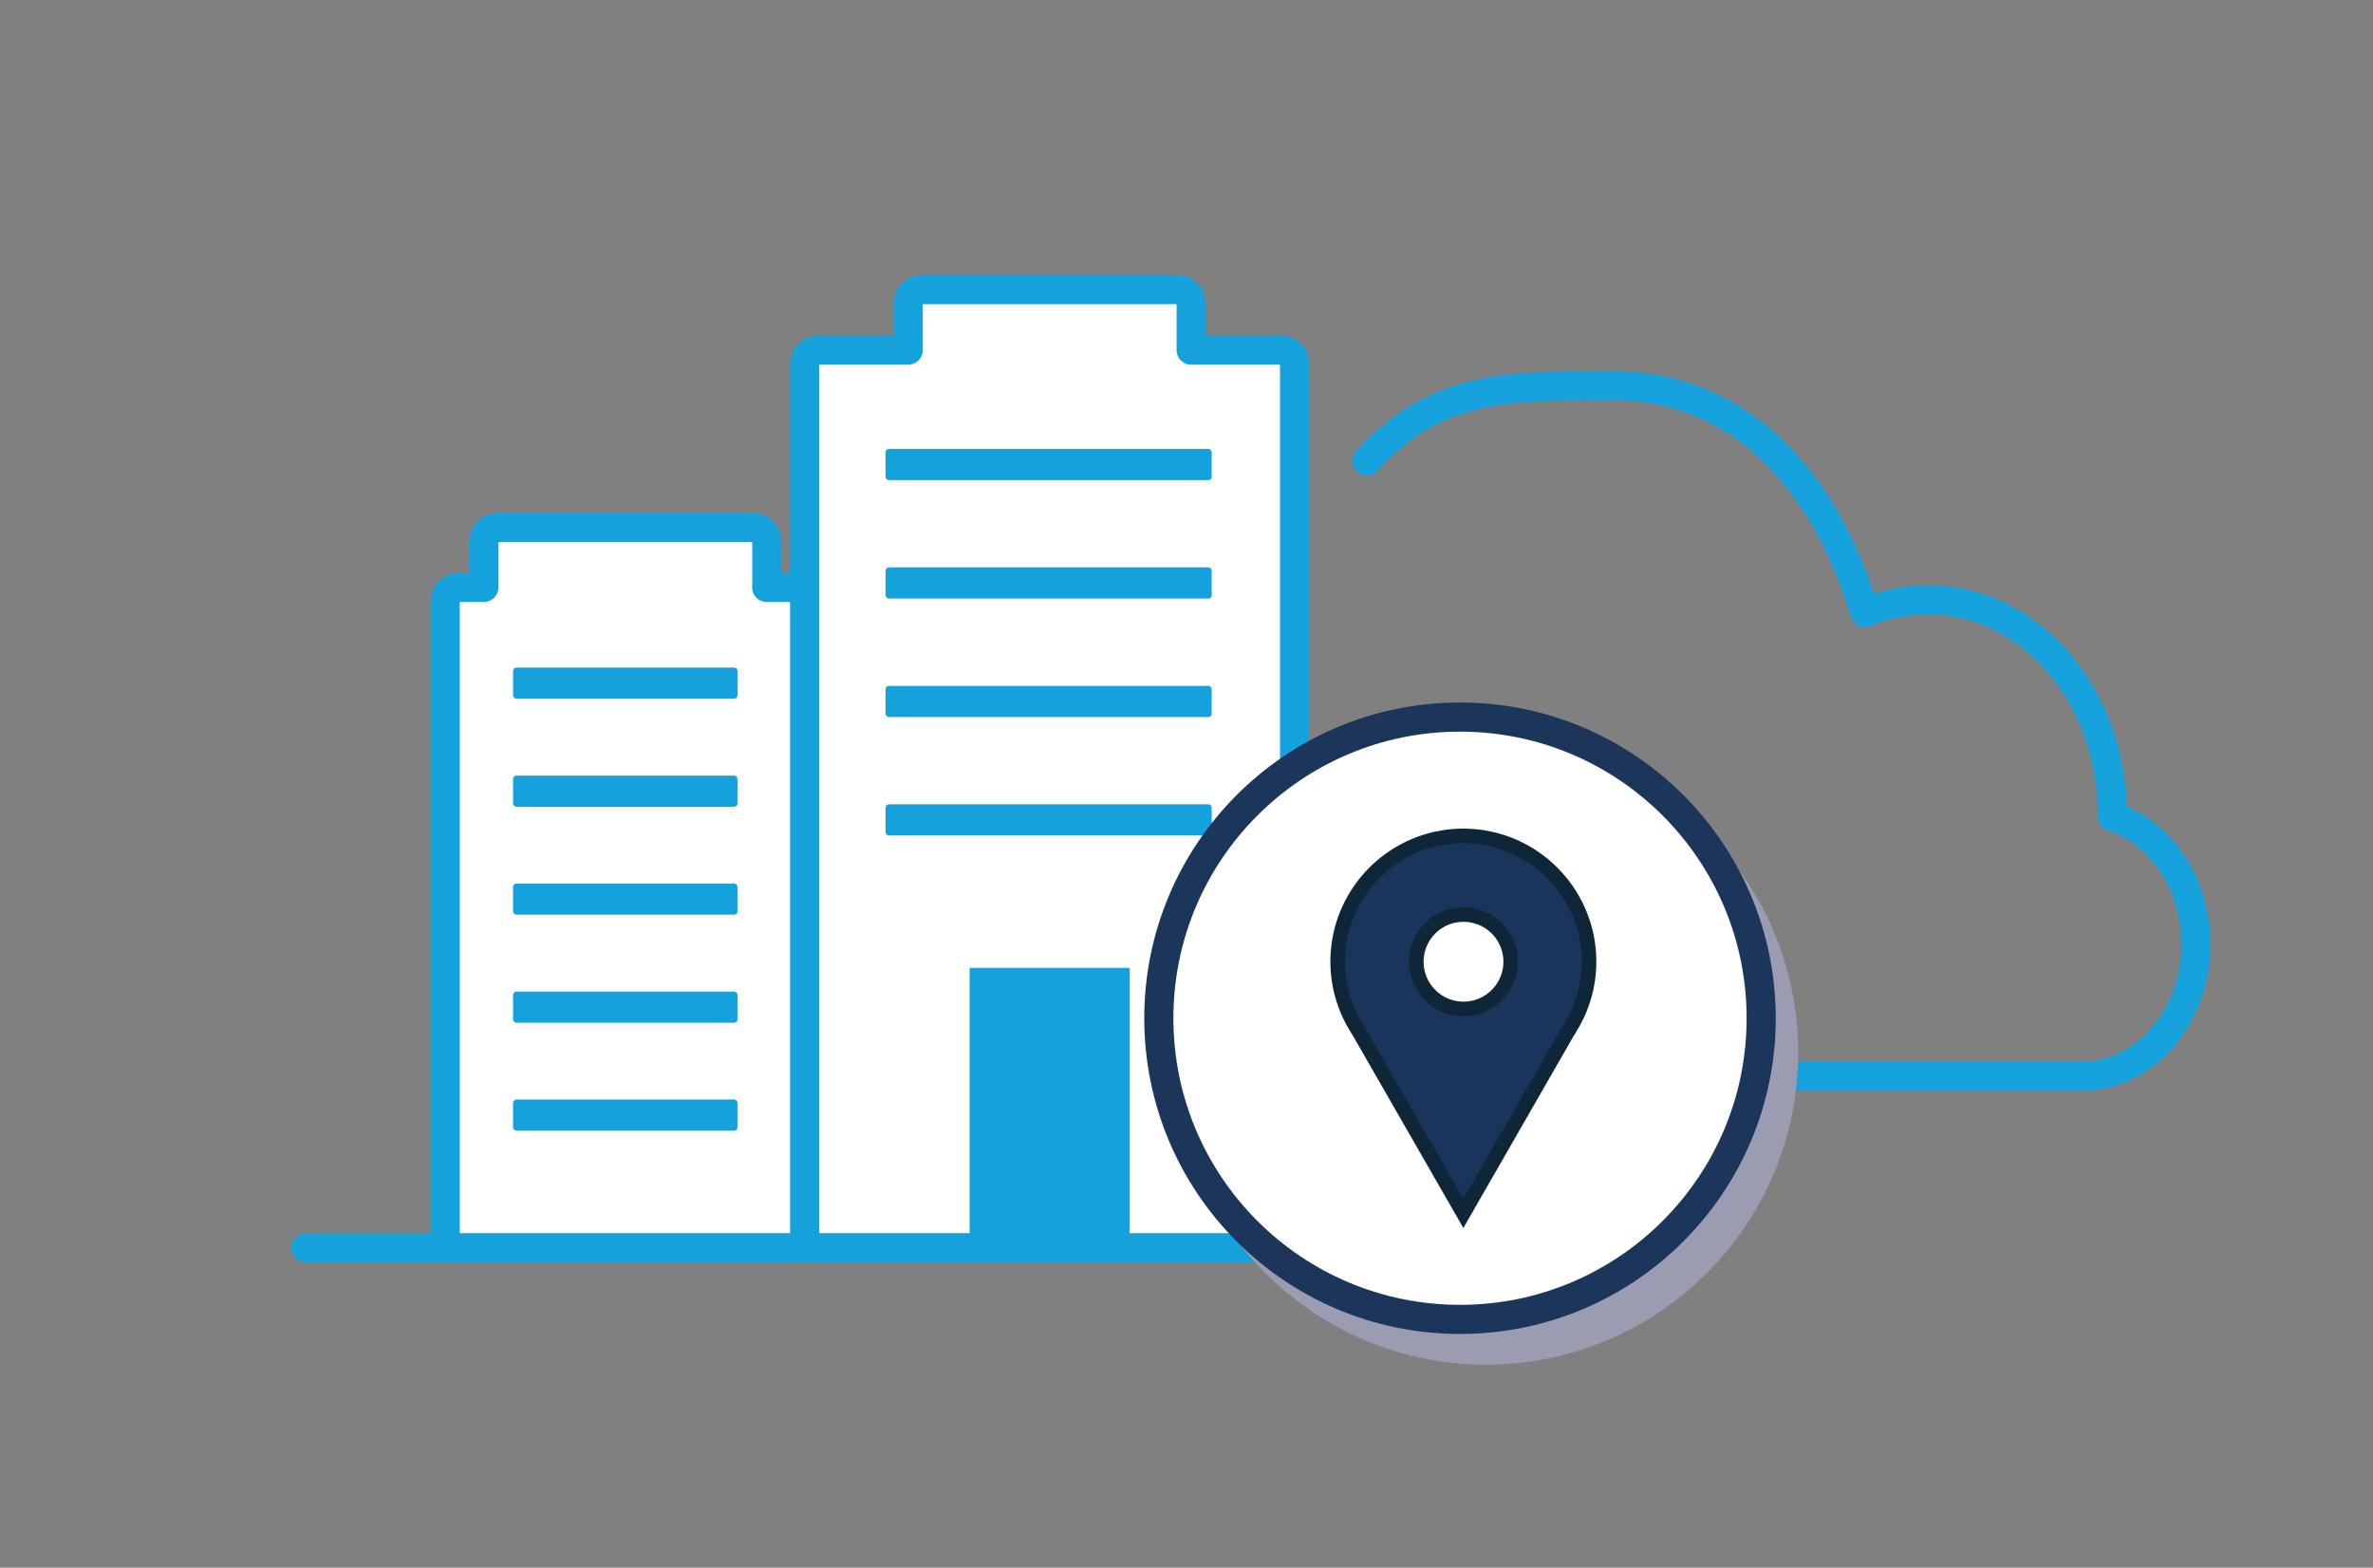
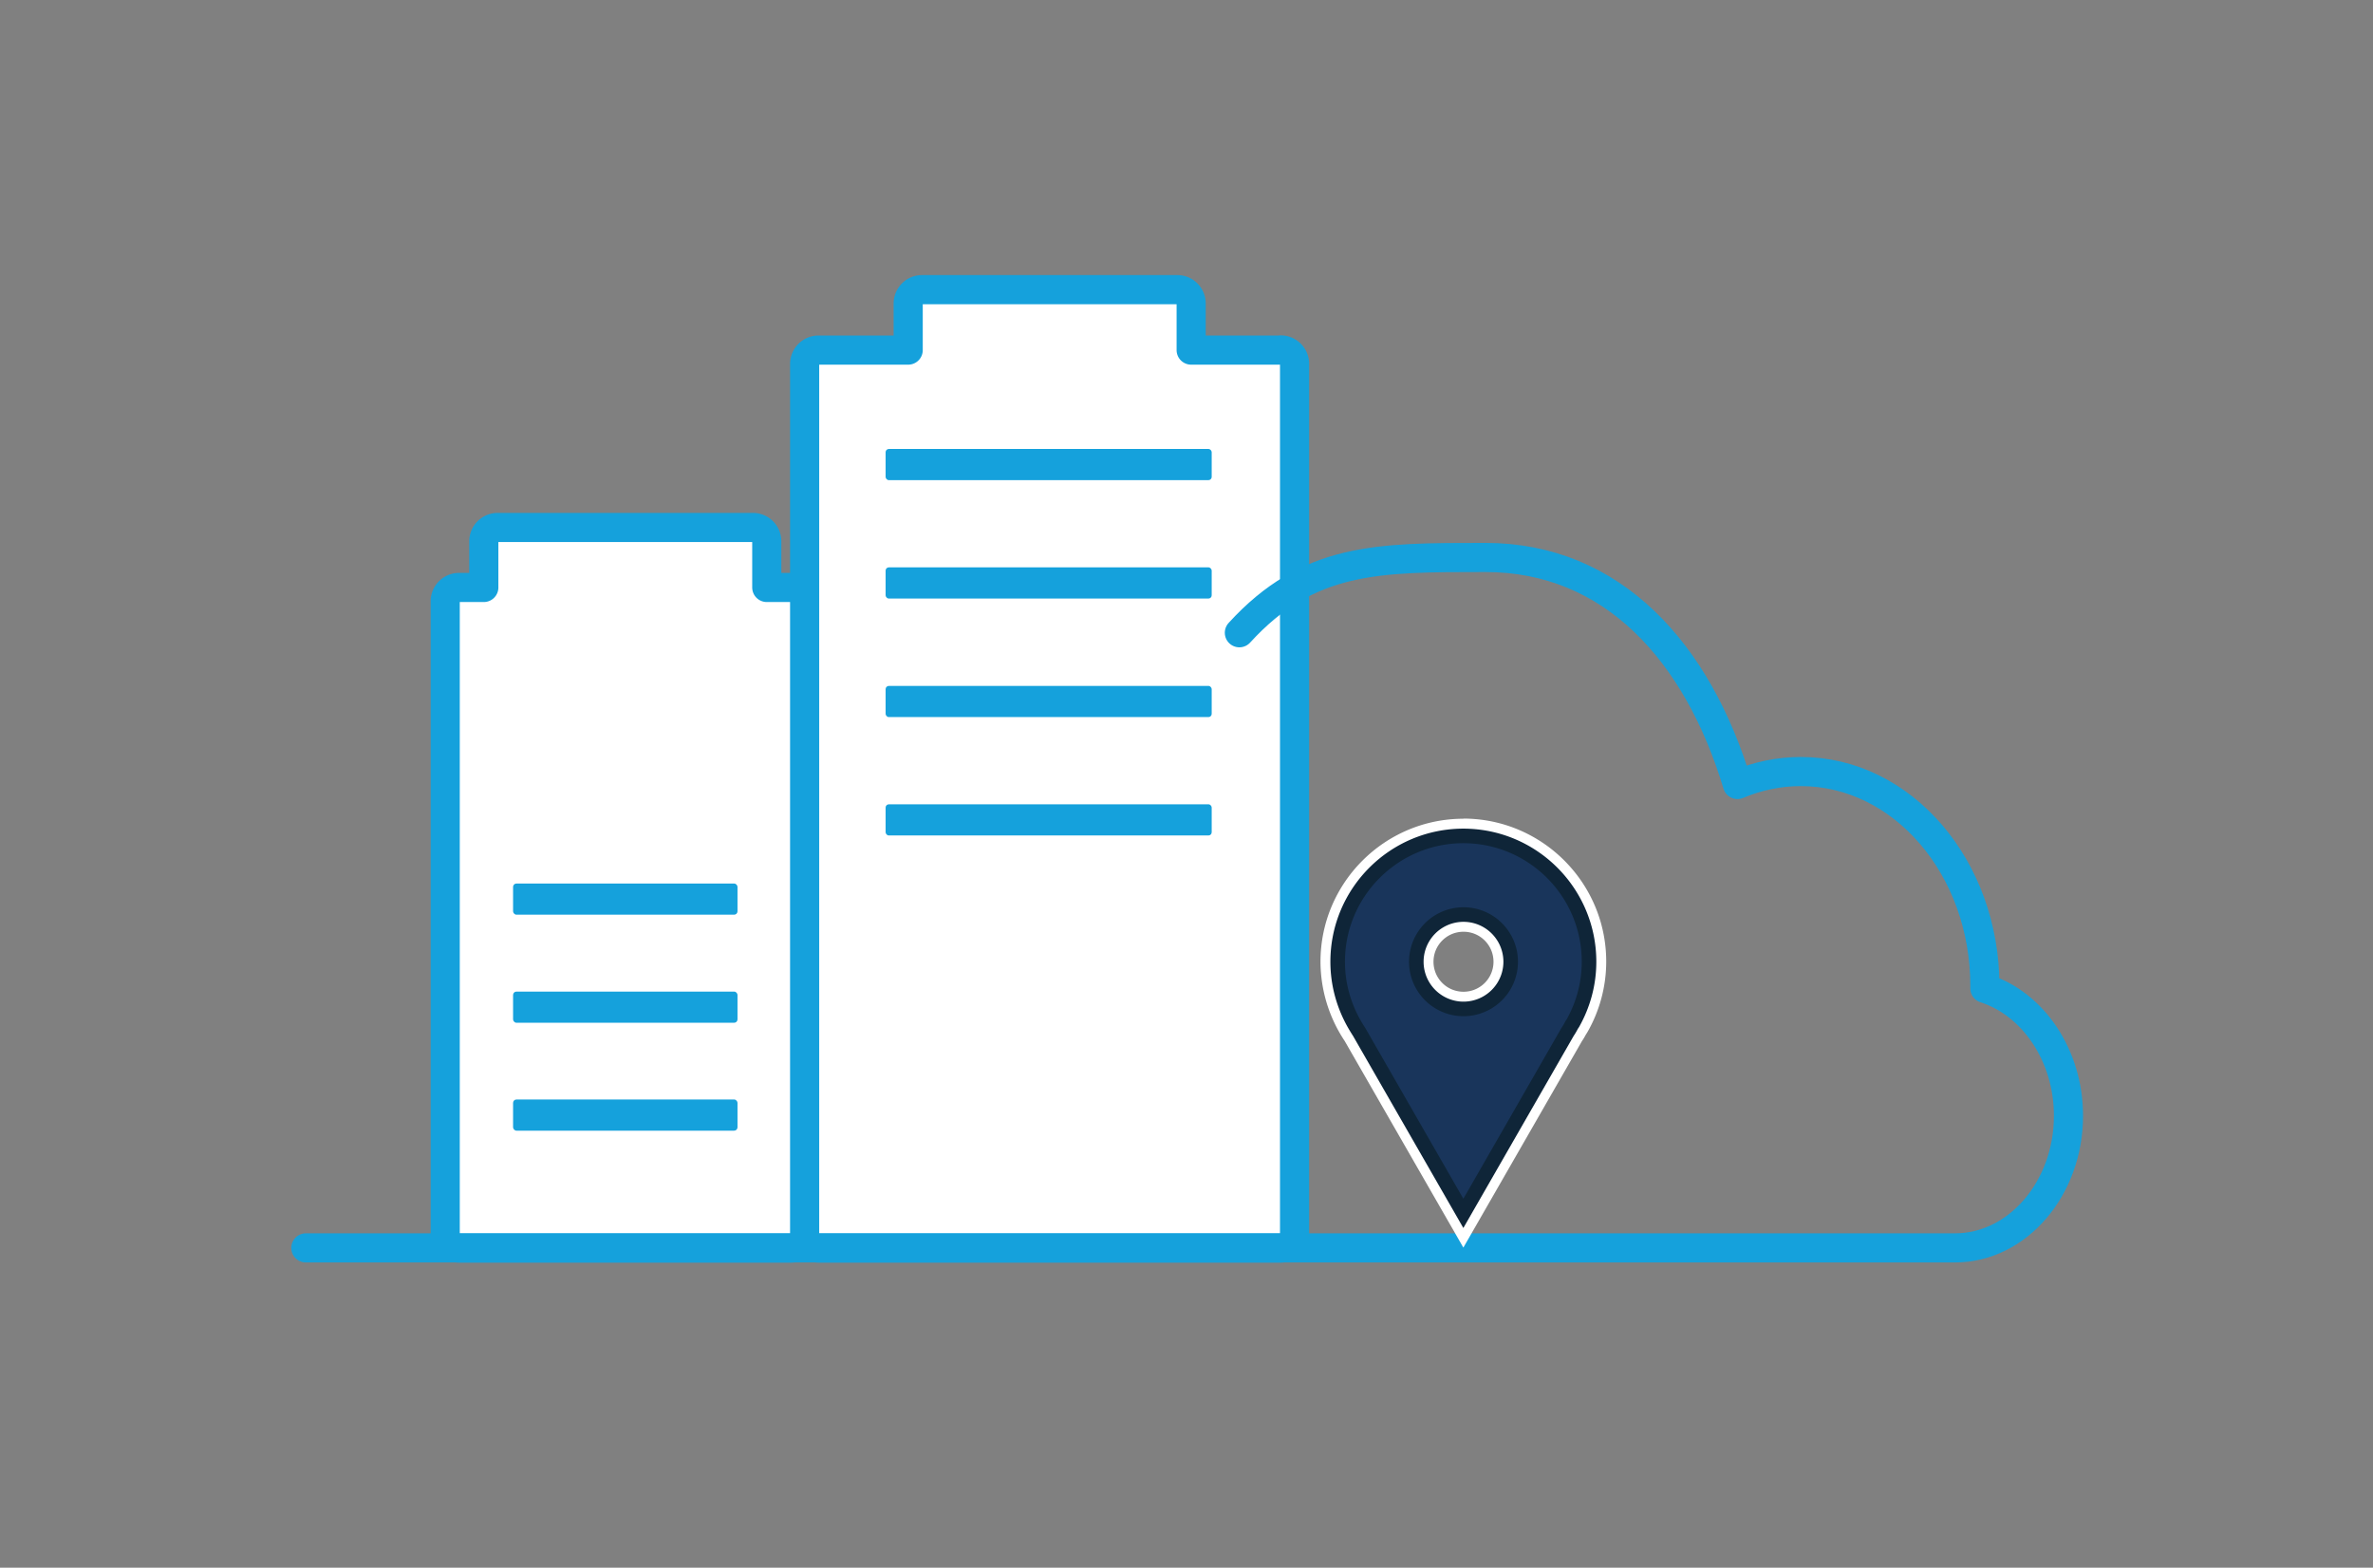
<svg xmlns="http://www.w3.org/2000/svg" viewBox="0 0 162.94 107.65">
  <rect x="0" y="0" width="162.94" height="107.65" fill="#808080" stroke="none" />
  <path d="M54.35 40.34h-1.7v-3.17a.95.95 0 00-.95-.95H34.17a.95.95 0 00-.95.95v3.17h-1.7a.95.95 0 00-.95.95v43.46c0 .52.42.95.95.95h22.82c.52 0 .95-.42.95-.95V41.29a.95.95 0 00-.95-.95z" fill="#fff" stroke="#15a1dc" stroke-linecap="round" stroke-linejoin="round" stroke-width="2" />
  <rect x="35.23" y="75.5" width="15.41" height="2.14" rx=".23" ry=".23" fill="#15a1dc" />
  <rect x="35.23" y="68.09" width="15.41" height="2.14" rx=".23" ry=".23" fill="#15a1dc" />
  <rect x="35.23" y="60.67" width="15.41" height="2.14" rx=".23" ry=".23" fill="#15a1dc" />
-   <rect x="35.23" y="53.26" width="15.41" height="2.14" rx=".23" ry=".23" fill="#15a1dc" />
-   <rect x="35.23" y="45.84" width="15.41" height="2.14" rx=".23" ry=".23" fill="#15a1dc" />
  <path d="M87.95 24.04h-6.16v-3.2a.95.95 0 00-.95-.95H63.31a.95.95 0 00-.95.95v3.2H56.2a.95.95 0 00-.95.95v59.76c0 .52.42.95.95.95h31.74c.52 0 .95-.42.95-.95V24.98a.95.95 0 00-.95-.95z" fill="#fff" stroke="#15a1dc" stroke-linecap="round" stroke-linejoin="round" stroke-width="2" />
-   <path fill="#15a1dc" d="M66.58 66.46h10.99v19.23H66.58z" />
  <rect x="60.81" y="30.83" width="22.39" height="2.14" rx=".22" ry=".22" fill="#15a1dc" />
  <rect x="60.81" y="38.96" width="22.39" height="2.14" rx=".22" ry=".22" fill="#15a1dc" />
  <rect x="60.81" y="47.1" width="22.39" height="2.14" rx=".22" ry=".22" fill="#15a1dc" />
  <rect x="60.81" y="55.23" width="22.39" height="2.14" rx=".22" ry=".22" fill="#15a1dc" />
-   <path fill="none" stroke="#15a1dc" stroke-linecap="round" stroke-linejoin="round" stroke-width="2" d="M21 85.69h91.1M120.85 73.89h22.14c4.28 0 7.79-4.08 7.79-9.07 0-4.16-2.44-7.69-5.74-8.75v-.17c0-8.13-5.66-14.72-12.64-14.72-1.53 0-2.99.32-4.35.89-2.73-9.08-8.57-15.59-17.3-15.59-7.4 0-12.15-.03-16.9 5.17" />
-   <path d="M102.04 50.85c-11.81 0-21.43 9.61-21.43 21.43s9.61 21.43 21.43 21.43 21.43-9.61 21.43-21.43-9.61-21.43-21.43-21.43z" fill="#9b9cb2" />
-   <circle cx="100.25" cy="69.92" r="20.68" fill="#fff" stroke="#1b355b" stroke-miterlimit="10" stroke-width="2" />
+   <path fill="none" stroke="#15a1dc" stroke-linecap="round" stroke-linejoin="round" stroke-width="2" d="M21 85.69h91.1h22.14c4.28 0 7.79-4.08 7.79-9.07 0-4.16-2.44-7.69-5.74-8.75v-.17c0-8.13-5.66-14.72-12.64-14.72-1.53 0-2.99.32-4.35.89-2.73-9.08-8.57-15.59-17.3-15.59-7.4 0-12.15-.03-16.9 5.17" />
  <path d="M92.77 71.23a7.97 7.97 0 01-.39-.65c-.79-1.4-1.2-2.97-1.2-4.55 0-5.14 4.18-9.31 9.32-9.31s9.32 4.18 9.32 9.31c0 1.58-.42 3.15-1.2 4.55l-.08.12c-.13.22-.21.36-.3.5l-7.74 13.47-7.72-13.44zm7.72-7.75c-1.41 0-2.56 1.15-2.56 2.56s1.15 2.56 2.56 2.56 2.56-1.15 2.56-2.56-1.15-2.56-2.56-2.56z" fill="#fff" />
  <path d="M100.49 57.22c4.86 0 8.82 3.95 8.82 8.82 0 1.48-.39 2.96-1.12 4.28l-.1.16-.04.07c-.08.13-.15.26-.23.39l-.02.03-.02.03-7.29 12.68L93.2 71l-.02-.03-.02-.03c-.13-.19-.24-.39-.36-.59a8.835 8.835 0 01-1.14-4.3c0-4.86 3.95-8.82 8.82-8.82m.01 11.87a3.06 3.06 0 100-6.12 3.06 3.06 0 000 6.12m0-12.88c-5.41 0-9.82 4.4-9.82 9.82a9.877 9.877 0 001.66 5.44l8.15 14.19 8.15-14.19c.1-.14.18-.29.27-.45l.04-.06.09-.15a9.768 9.768 0 001.26-4.79c0-5.41-4.4-9.82-9.82-9.82zm0 11.88c-1.14 0-2.06-.92-2.06-2.06s.92-2.06 2.06-2.06 2.06.92 2.06 2.06-.92 2.06-2.06 2.06z" fill="#fff" />
  <path d="M100.49 57.4c-4.77 0-8.64 3.87-8.64 8.64 0 1.53.41 2.97 1.11 4.22.12.21.24.41.37.61l7.15 12.45 7.15-12.45c.11-.16.21-.34.3-.51l.07-.1c.7-1.25 1.11-2.68 1.11-4.22 0-4.77-3.87-8.64-8.64-8.64zm0 11.88a3.24 3.24 0 110-6.48 3.24 3.24 0 110 6.48z" fill="#19355b" stroke="#0f2538" stroke-miterlimit="10" />
</svg>